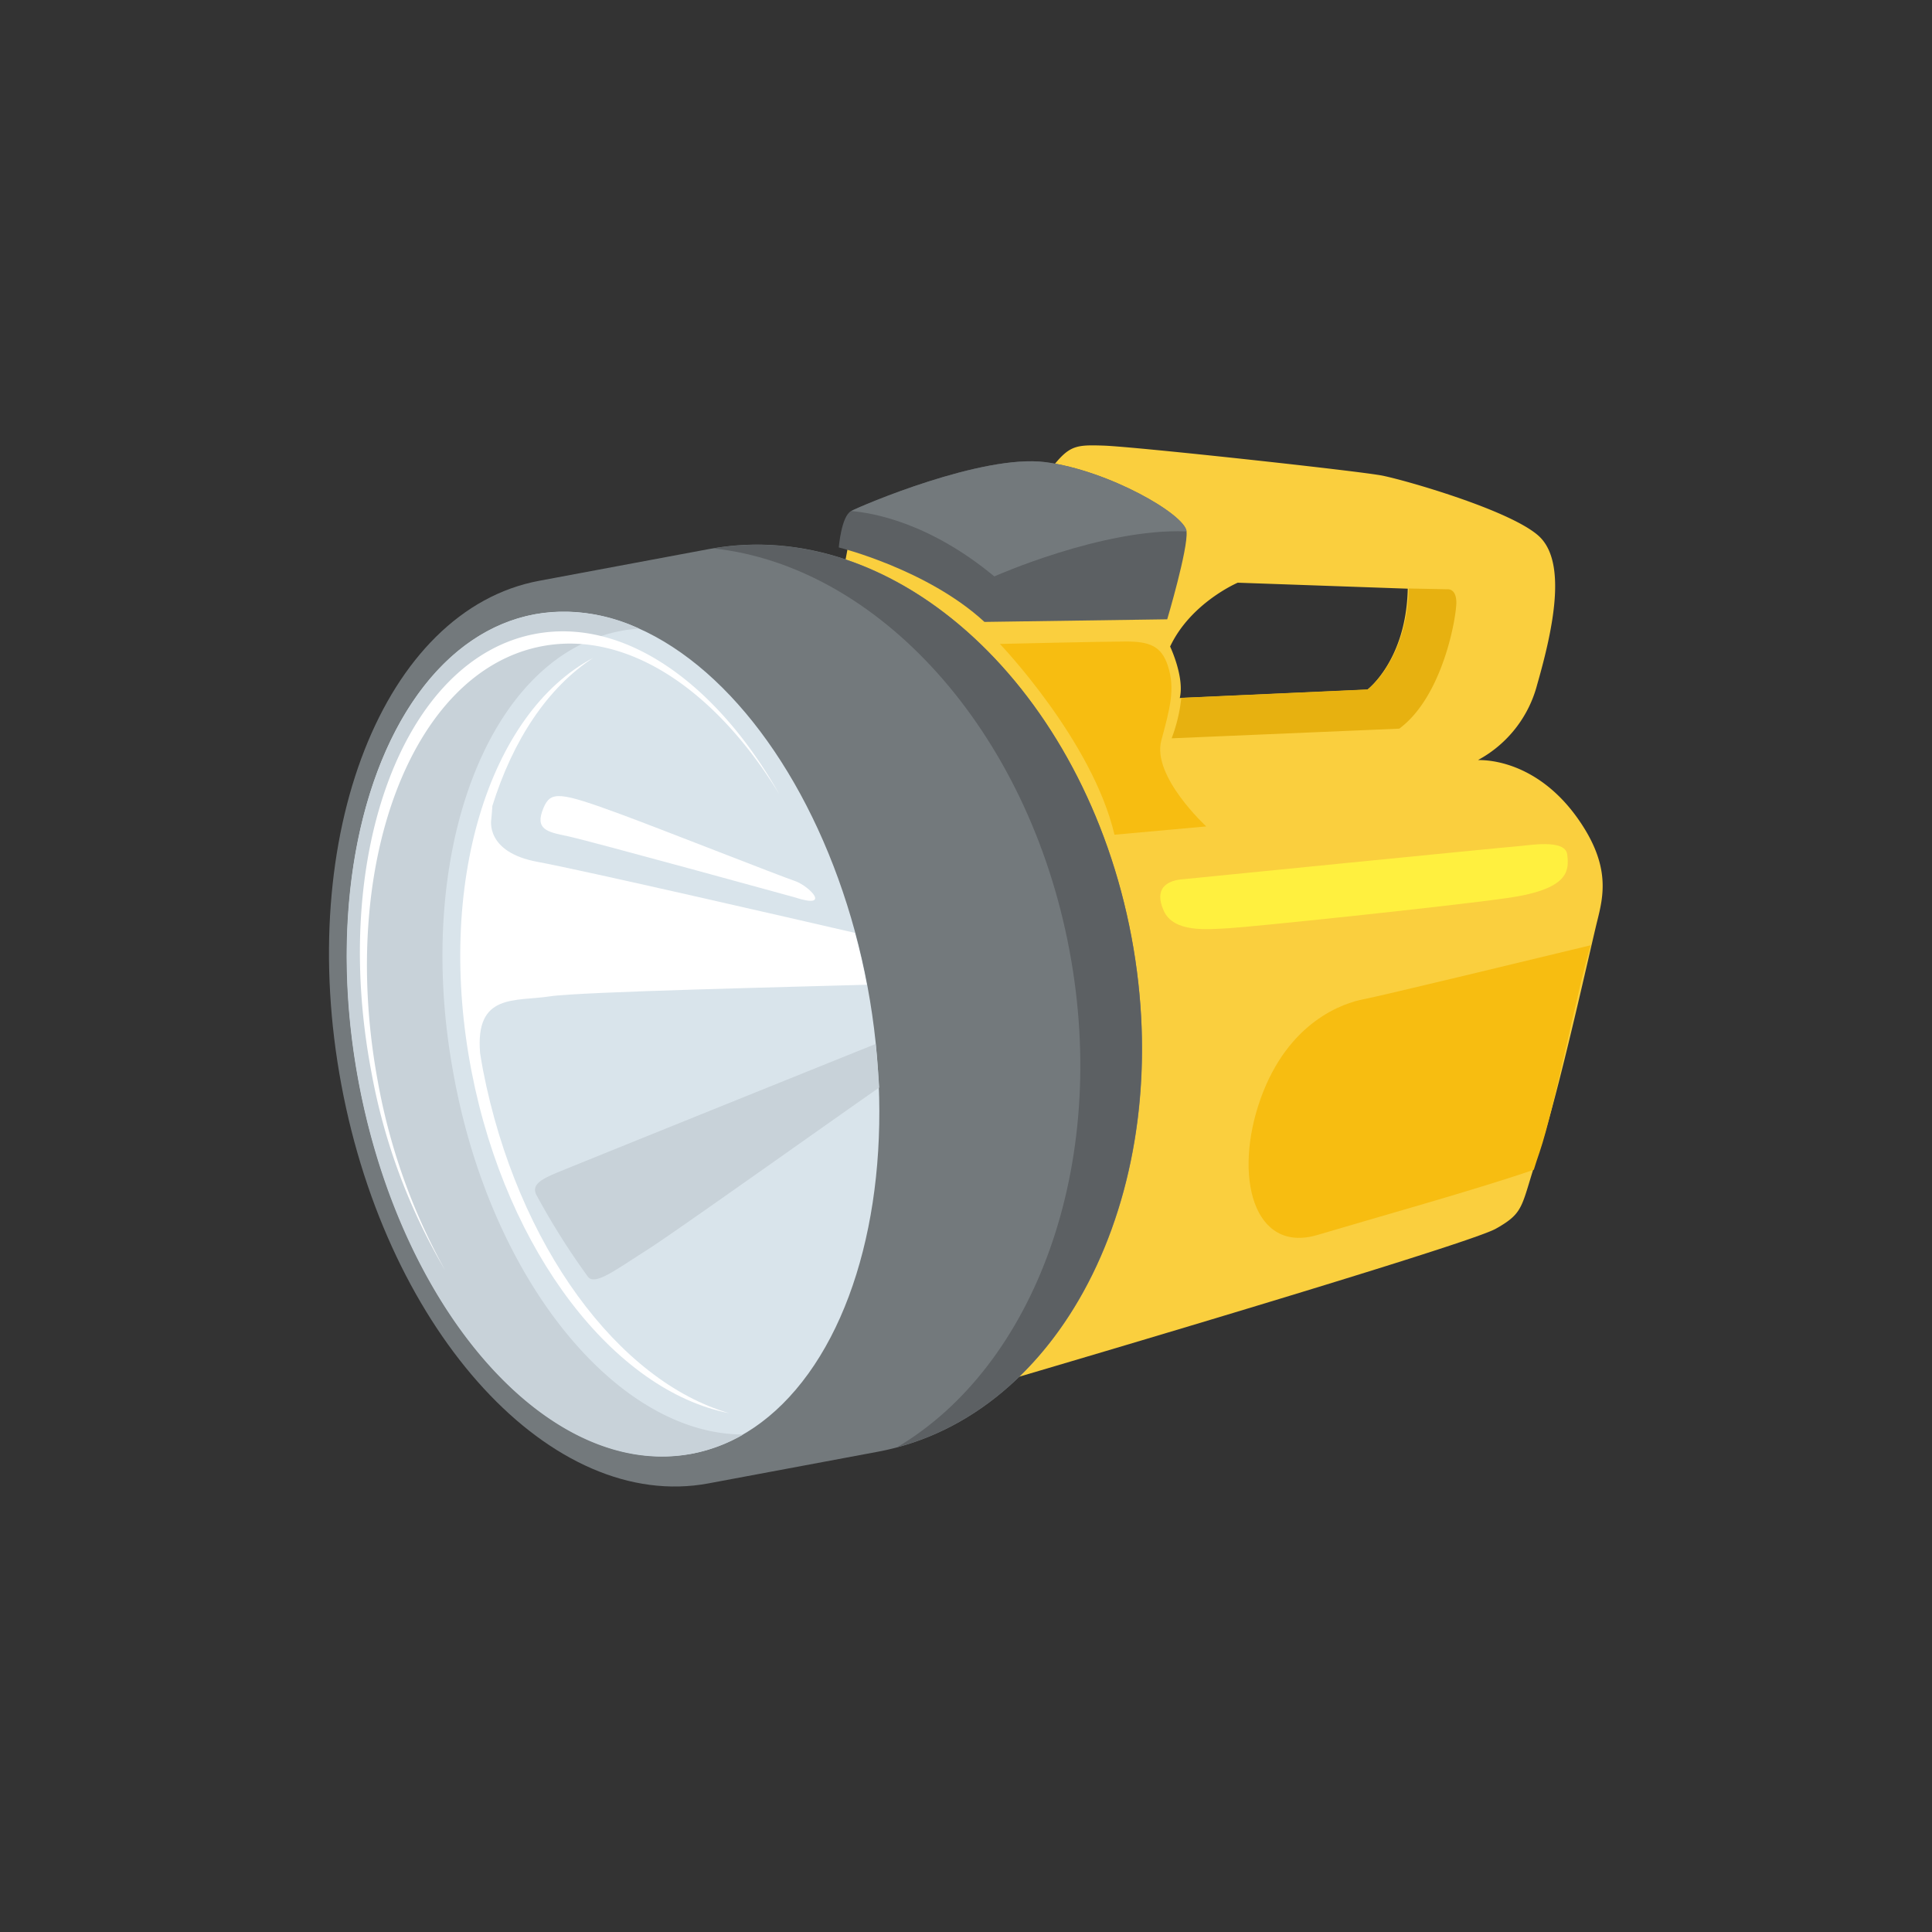
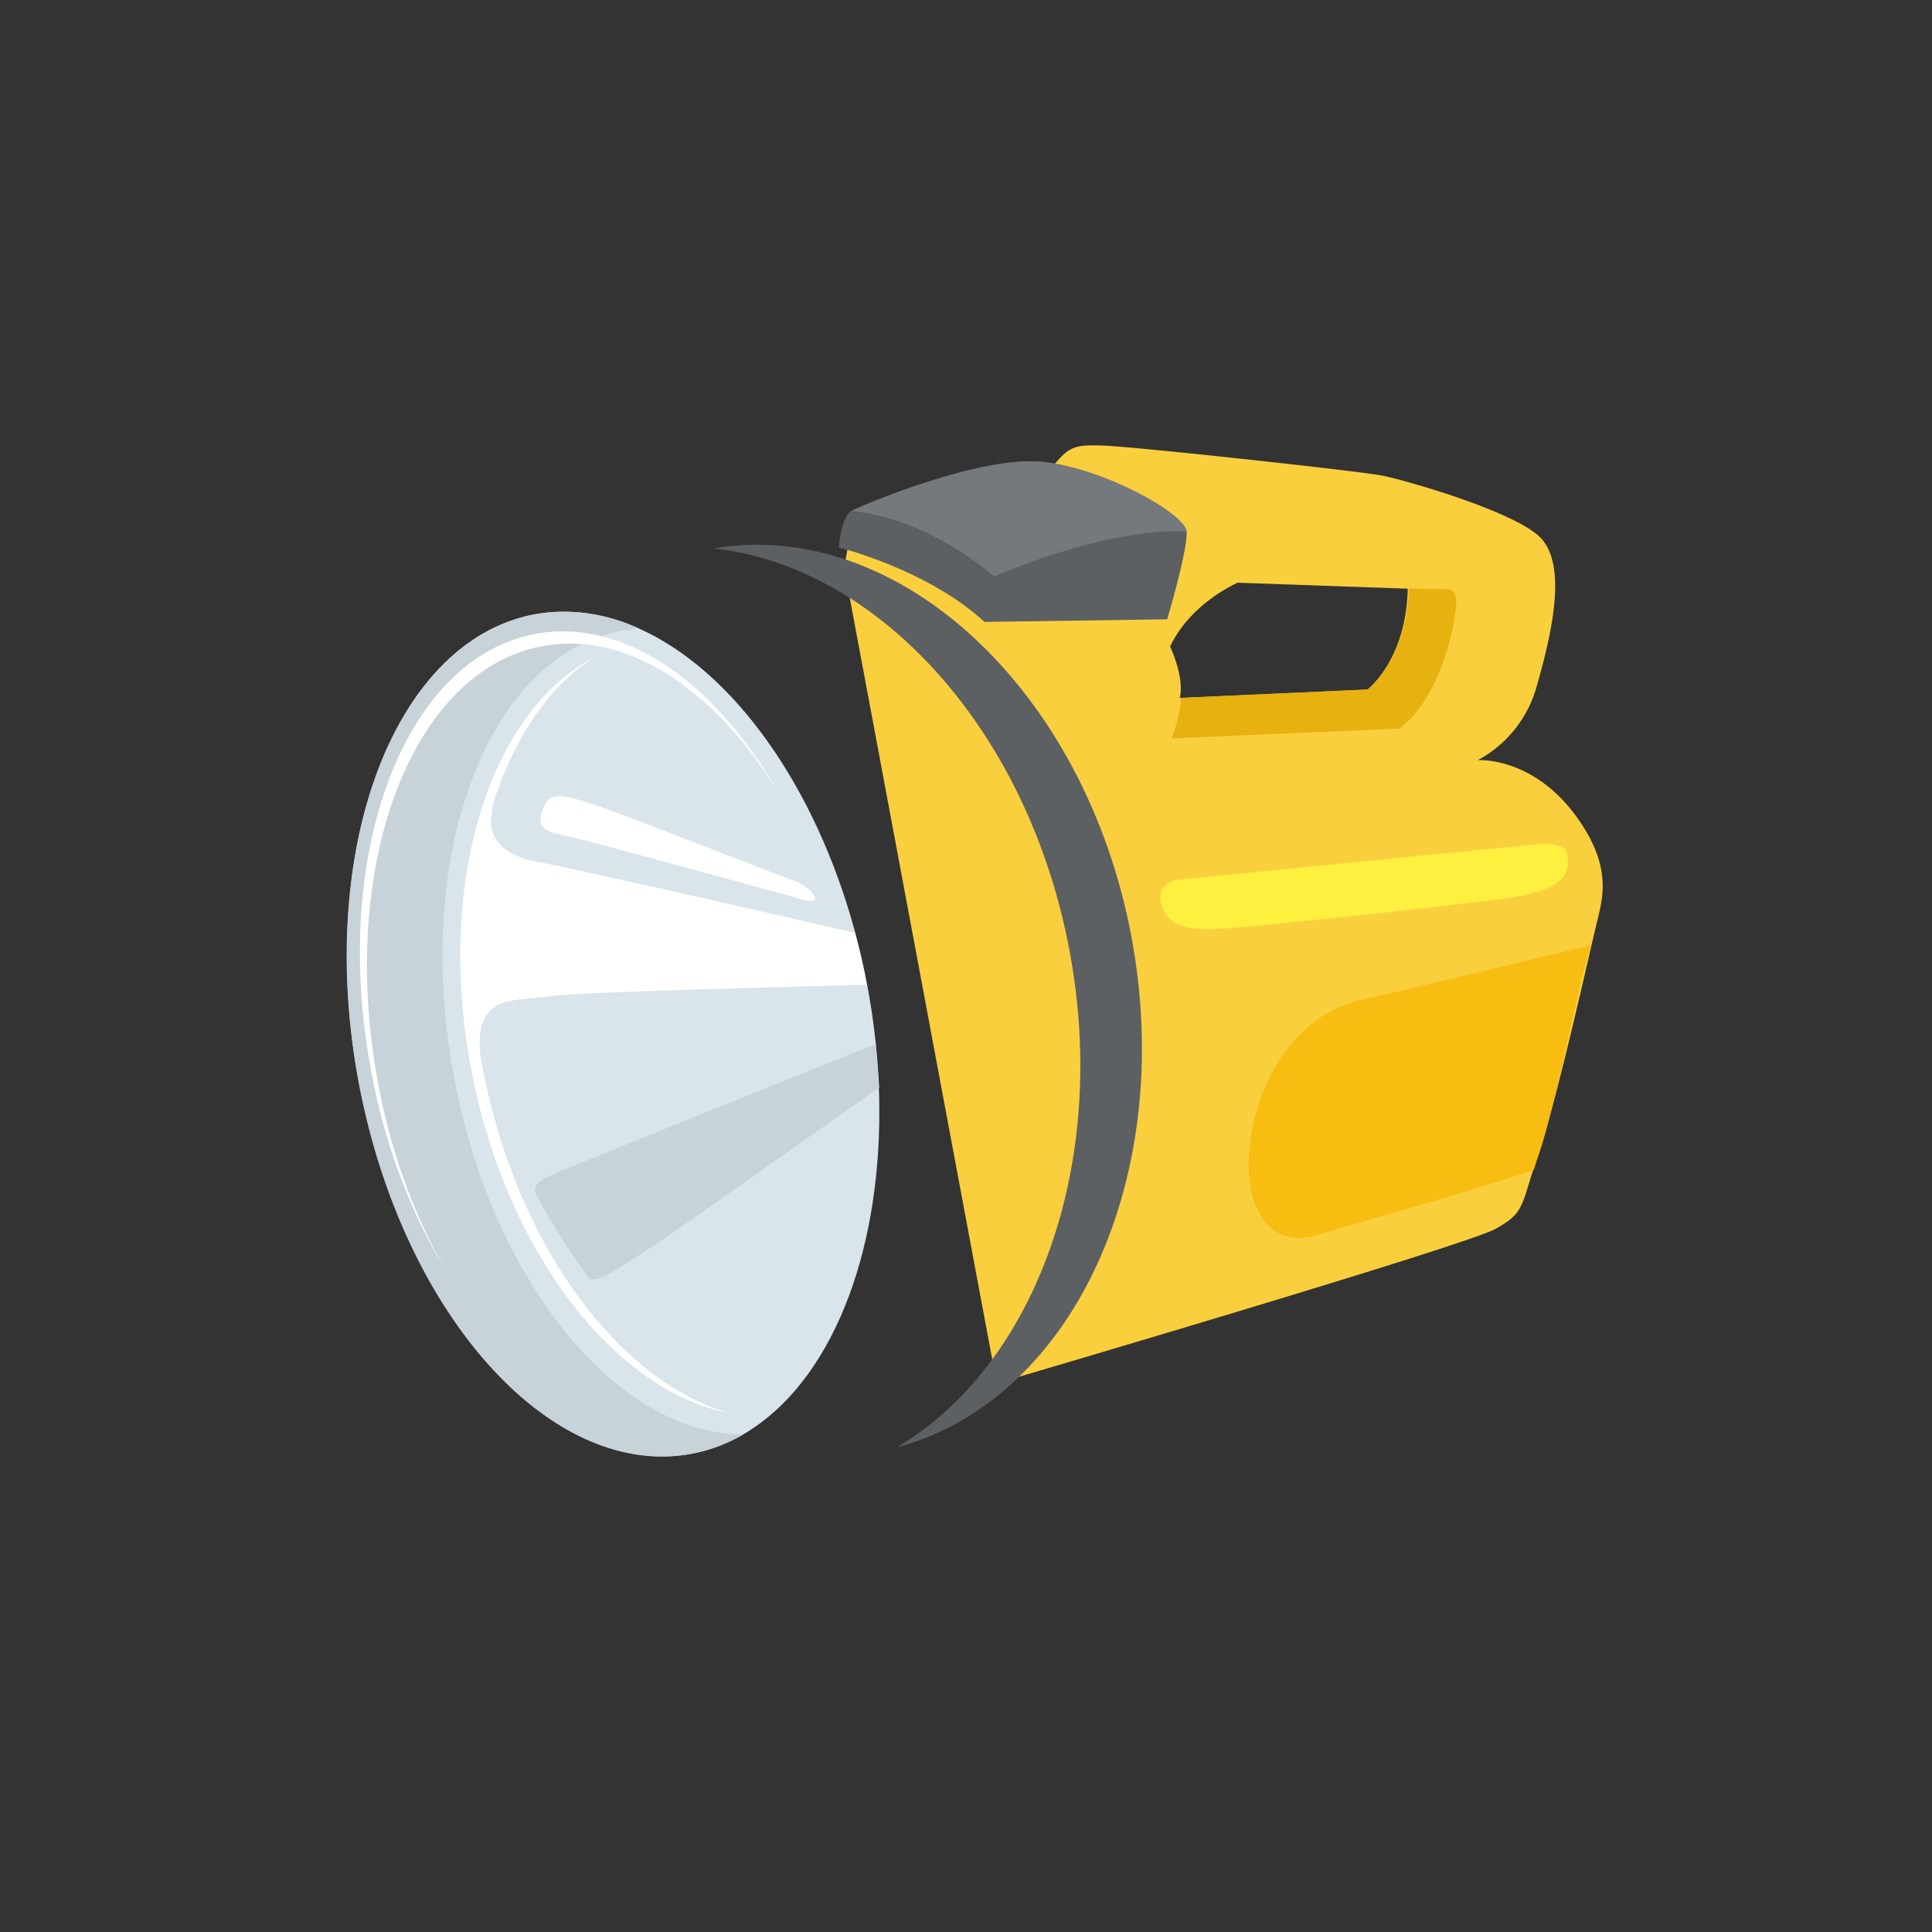
<svg xmlns="http://www.w3.org/2000/svg" id="レイヤー_1" data-name="レイヤー 1" viewBox="0 0 200 200">
  <rect x="0" y="0" width="200" height="200" fill="#333333" stroke="none" />
  <defs>
    <style>.cls-1{fill:#facf3e;}.cls-2{fill:#73797c;}.cls-3{fill:#5c6063;}.cls-4{fill:#d9e4eb;}.cls-5{fill:#c8d2d9;}.cls-6{fill:#e7b110;}.cls-7{fill:#f7bd11;}.cls-8{fill:#fff03f;}.cls-9{fill:#fff;}</style>
  </defs>
  <title>アートボード 7</title>
  <path class="cls-1" d="M153,78.68a12.43,12.43,0,0,0,6.13-7.82c1.67-5.83,3.13-12.78.1-15.43s-13.72-5.71-16.11-6.19-25.63-3-28.87-3.11-3.68,0-6.07,3.21l-20,5.12-.8,4.29,15.8,84.45s48.53-14.24,51.66-16,2.55-2.32,4.49-8,5.34-21.15,6-23.8,1.45-5.79-2-10.67S155.56,78.66,153,78.68Zm-11.48-7.29-19.39.87c.51-2.16-1-5.33-1-5.33,2.14-4.54,7-6.61,7-6.61l17.6.62C145.58,68.34,141.55,71.39,141.55,71.39Z" />
-   <path class="cls-2" d="M73.38,56.84,55.83,60.12c-16.14,3-25.31,26.39-20.49,52.19s21.83,44.27,38,41.25l17.55-3.28C110.2,146.66,122,122.81,117.13,97S92.72,53.22,73.38,56.84Z" />
  <path class="cls-3" d="M73.85,56.77c17,1.83,32.59,18.74,36.87,41.67,4.15,22.18-3.61,42.95-17.86,51.38C111,145,121.79,121.91,117.13,97,112.34,71.42,93,53.52,73.85,56.77Z" />
  <ellipse class="cls-4" cx="63.46" cy="107.05" rx="26.79" ry="44.2" transform="translate(-18.6 13.49) rotate(-10.6)" />
  <path class="cls-5" d="M47,111.47C42.67,88.57,50.45,67.9,64.33,65.3a14.42,14.42,0,0,1,1.84-.22A18.16,18.16,0,0,0,55.33,63.6C40.78,66.32,32.63,88,37.12,112S57,153.22,71.58,150.5a16.88,16.88,0,0,0,5.36-2C64,148.49,50.94,132.77,47,111.47Z" />
  <path class="cls-6" d="M149.84,61l-4-.08c-.22,7.4-4.25,10.45-4.25,10.45l-19.3.87a16.77,16.77,0,0,1-1,4.19l23.56-1c4.54-3.35,5.93-11.63,5.91-13.09S149.84,61,149.84,61Z" />
  <path class="cls-7" d="M141.21,103.43c-2.11.39-7.84,2.28-10.71,10.3s-.74,16.09,5.89,14.11c5.11-1.53,16.91-4.83,22.39-6.75.17-.54.36-1.15.6-1.83,1.54-4.52,4-17.29,5.3-21.41C159.67,99.06,143,103.09,141.21,103.43Z" />
-   <path class="cls-7" d="M103.51,66.66s9.57,10,11.86,19.75l9.5-.86s-5.65-5.19-4.65-8.9c.88-3.27,1.46-5.33.68-7.72-.67-2.06-1.91-2.52-4.32-2.52S103.51,66.66,103.51,66.66Z" />
  <path class="cls-3" d="M101.91,64.38l18.92-.27s2.17-7.3,2-9.08-8.08-6.34-14.62-7.19-19.08,4.52-20.1,5.06-1.28,3.77-1.28,3.77S96,58.93,101.91,64.38Z" />
  <path class="cls-2" d="M108.22,47.84c-6.54-.84-19.08,4.52-20.1,5.06l-.05,0c2.18.17,8.08,1.15,14.86,6.77,0,0,11.22-5,19.83-4.66h.08v0C122.68,53.25,114.76,48.69,108.22,47.84Z" />
  <path class="cls-8" d="M122.14,91.05s33.79-3.37,34.9-3.44,5-.82,5.2.85.22,3.6-6.25,4.51-26.57,3-28.8,3.12-5.69.48-6.72-1.81S120.8,91.23,122.14,91.05Z" />
  <path class="cls-9" d="M39.14,112.11c-4.2-22.43,3.42-42.68,17-45.22,8.84-1.66,18,4.59,24.54,15.34C74.17,70.71,64.61,63.9,55.42,65.62c-13.6,2.54-21.22,22.79-17,45.22a62.23,62.23,0,0,0,7.67,20.67A63.14,63.14,0,0,1,39.14,112.11Z" />
  <path class="cls-9" d="M50,110.77c-.13-.64-.3-1.75-.3-1.75-.53-6.25,3.62-5.32,7.24-5.88,3.09-.48,26.14-1,32.79-1.2-.34-1.84-.76-3.62-1.23-5.37-6.71-1.55-28.15-6.48-32.8-7.34-5.54-1-4.84-4.43-4.84-4.43s.13-1.42.1-1.34C53.09,76.6,56.7,71.17,61.41,68.1,50.6,73.82,45.06,91.55,48.82,110.94c3.65,18.78,14.85,33.05,26.66,35.35C64.09,143,53.55,129,50,110.77Z" />
  <path class="cls-9" d="M82.26,92.89S60.88,87,58.75,86.56s-3.42-.7-2.49-2.92c.75-1.78,1.66-1.68,8,.65,3.79,1.39,16.5,6.4,18,6.9S86.18,94.17,82.26,92.89Z" />
  <path class="cls-5" d="M90.65,108.07c-5.52,2.22-31.71,12.78-33.13,13.38-1.58.68-2.6,1.25-1.92,2.38a74.55,74.55,0,0,0,5.2,8.25c.68,1.13,2.83-.57,6.22-2.71,2.8-1.78,18.55-13,24-16.79C90.91,111.09,90.8,109.59,90.65,108.07Z" />
</svg>